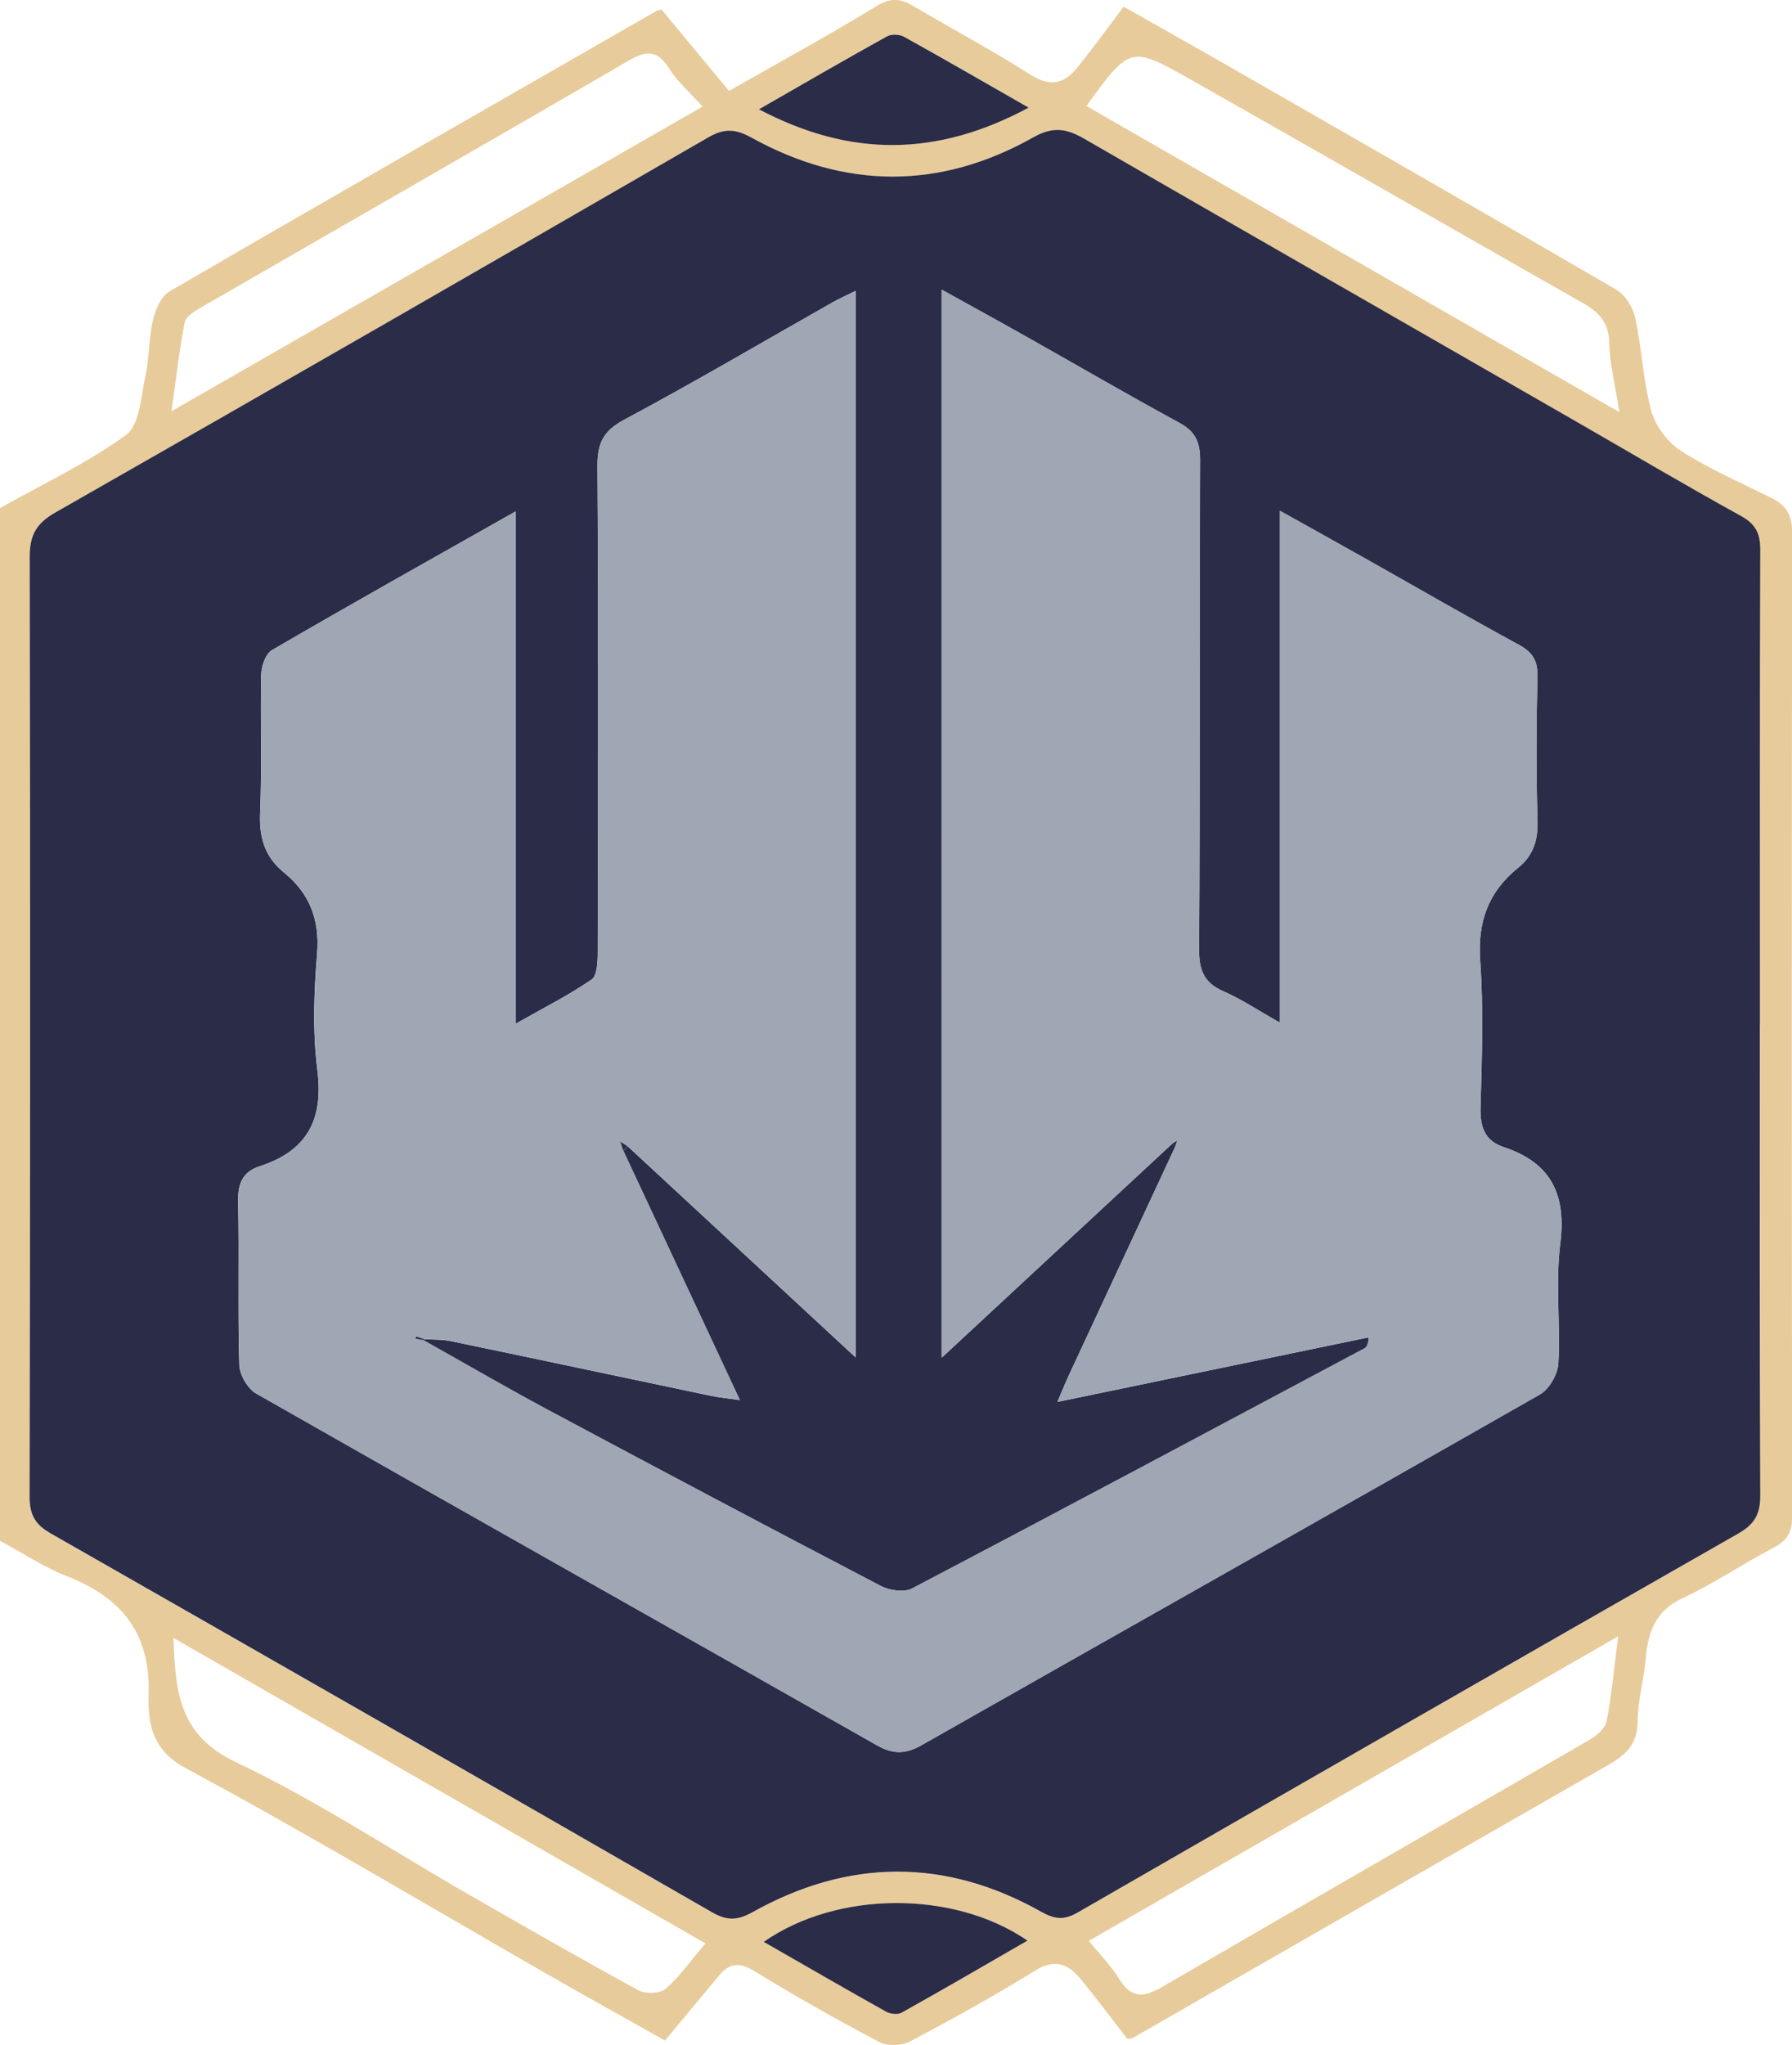
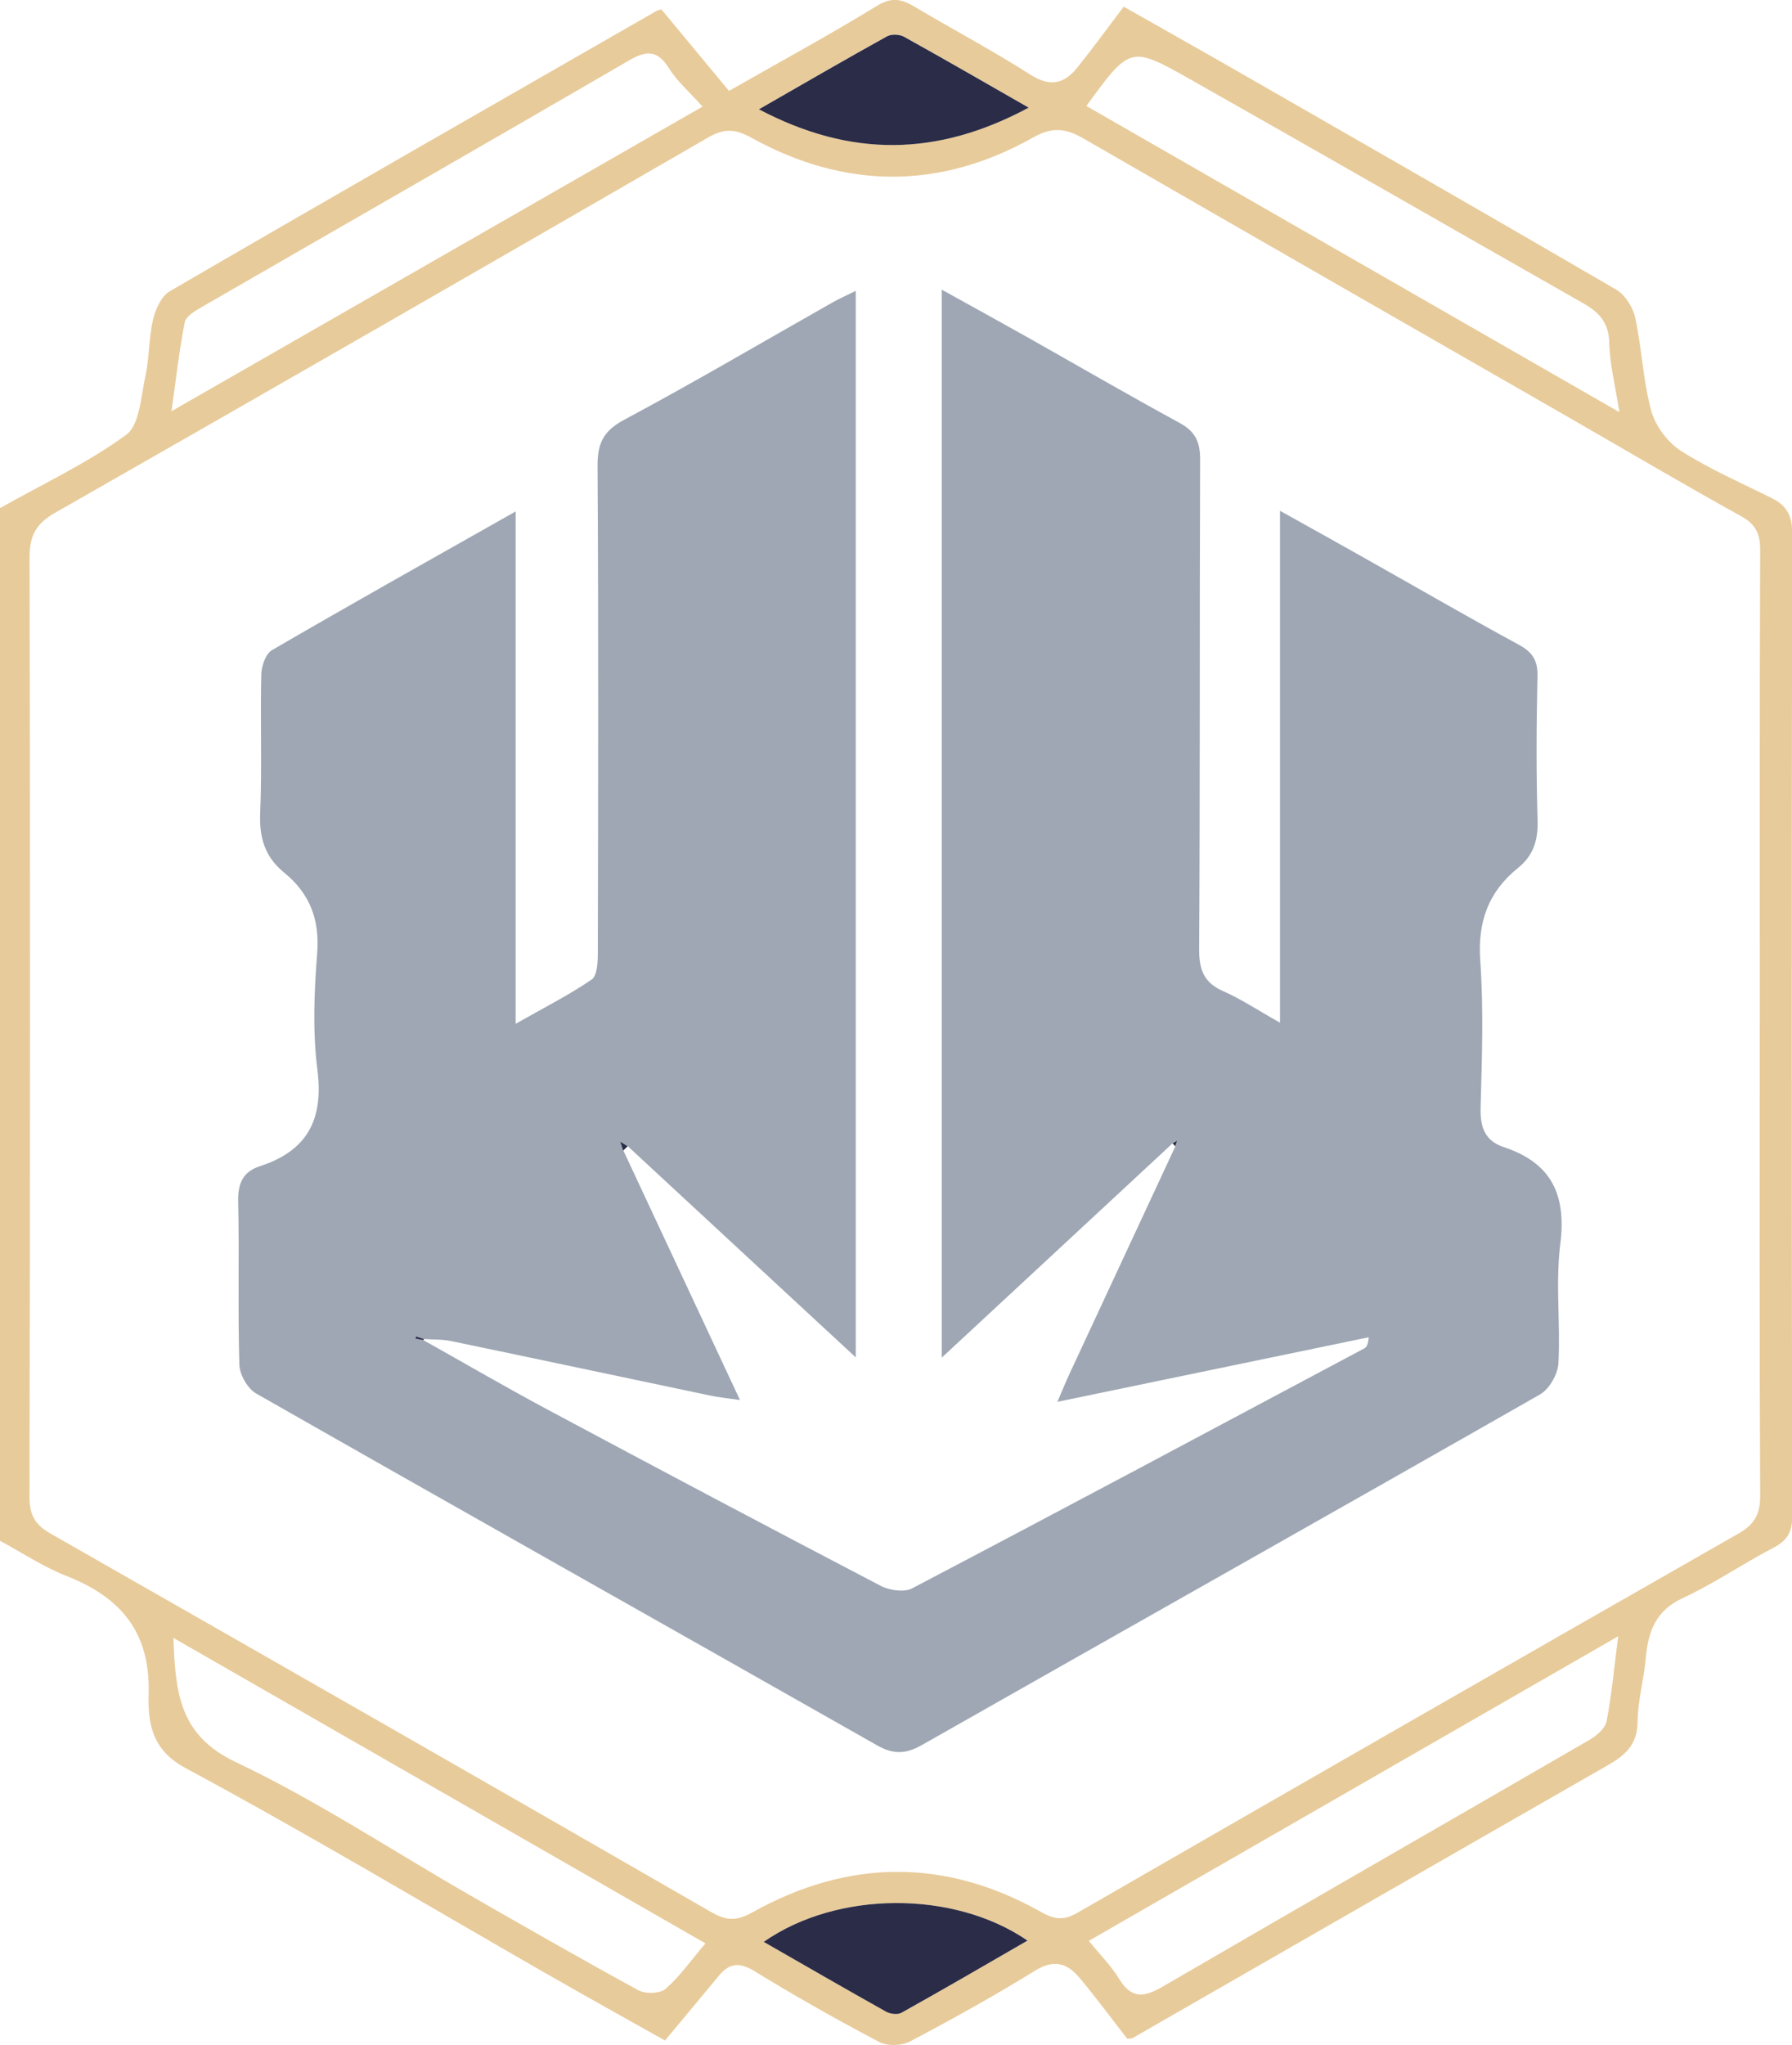
<svg xmlns="http://www.w3.org/2000/svg" id="Calque_2" viewBox="0 0 198.77 226.77">
  <defs>
    <style>
      .cls-1 {
        fill: #e8cb9a;
      }

      .cls-2 {
        fill: #9ea7b3;
      }

      .cls-3 {
        fill: #2a2c48;
      }
    </style>
  </defs>
  <g id="Calque_1-2" data-name="Calque_1">
    <path class="cls-1" d="M0,56.34c4.71-2.65,9.66-4.97,13.99-8.12,1.51-1.1,1.64-4.25,2.14-6.52.45-2.04.37-4.2.84-6.23.27-1.15.91-2.62,1.84-3.16C36.76,21.87,54.77,11.57,72.77,1.24c.17-.1.37-.12.6-.19,2.45,2.95,4.91,5.92,7.49,9.03,5.69-3.24,11.13-6.2,16.41-9.43,1.59-.97,2.67-.79,4.08.04,4.31,2.56,8.74,4.91,12.96,7.6,2.18,1.39,3.74,1,5.19-.8,1.69-2.1,3.27-4.28,5.14-6.75,3.58,2.03,7.22,4.07,10.84,6.14,14.61,8.38,29.23,16.75,43.78,25.23,1,.58,1.87,1.97,2.12,3.13.74,3.41.86,6.97,1.78,10.32.46,1.69,1.84,3.51,3.33,4.46,3.19,2.03,6.7,3.55,10.1,5.25,1.6.8,2.2,1.95,2.2,3.82-.06,36.36-.06,72.71,0,109.07,0,1.76-.58,2.69-2.13,3.49-3.38,1.75-6.54,3.95-9.99,5.54-3,1.39-3.85,3.67-4.11,6.61-.21,2.39-.9,4.75-.92,7.13-.02,2.51-1.36,3.7-3.29,4.8-17.58,10.06-35.13,20.16-52.69,30.24-.16.09-.38.06-.62.1-1.77-2.26-3.48-4.6-5.34-6.81-1.35-1.6-2.84-2.02-4.9-.74-4.52,2.79-9.17,5.37-13.87,7.85-.92.48-2.51.53-3.41.05-4.7-2.47-9.33-5.09-13.85-7.86-1.64-1-2.75-.9-3.9.48-1.92,2.3-3.83,4.6-6.01,7.22-4.24-2.39-8.76-4.89-13.24-7.46-13.31-7.63-26.48-15.51-39.98-22.77-3.86-2.08-4.13-5.23-4.05-8.21.18-6.86-3.09-10.69-9.09-13.06C4.81,173.75,2.46,172.17,0,170.85,0,132.68,0,94.51,0,56.34ZM195.2,113.69c0-17.57-.03-35.14.04-52.72,0-1.83-.51-2.85-2.16-3.76-6.25-3.45-12.4-7.09-18.59-10.65-18.08-10.38-36.17-20.74-54.23-31.16-1.94-1.12-3.42-1.42-5.66-.16-10.33,5.82-20.87,5.77-31.24.04-1.83-1.01-3.05-1.06-4.82-.03C54.43,29.19,30.3,43.07,6.11,56.86c-2.14,1.22-2.83,2.55-2.83,4.93.07,34.74.06,69.48-.01,104.23,0,1.99.65,3.07,2.32,4.02,24.46,13.95,48.9,27.92,73.3,41.98,1.7.98,2.83,1,4.57.03,10.63-5.94,21.4-6.03,32.04-.03,1.53.87,2.55.92,4.04.06,24.4-14.06,48.83-28.08,73.29-42.03,1.8-1.03,2.42-2.16,2.41-4.23-.09-17.37-.05-34.74-.05-52.11ZM179.5,181.43c-19.79,11.38-39.14,22.51-58.73,33.78,1.3,1.6,2.51,2.8,3.37,4.22,1.39,2.28,2.81,2.03,4.87.83,15.74-9.16,31.54-18.21,47.3-27.34.79-.46,1.74-1.27,1.89-2.05.57-2.91.83-5.88,1.29-9.43ZM120.5,11.75c19.54,11.22,39.04,22.42,59.12,33.95-.46-3-1.07-5.32-1.12-7.66-.04-2.25-1.12-3.42-2.9-4.42-14.55-8.27-29.05-16.61-43.62-24.85-6.6-3.73-6.65-3.64-11.48,2.98ZM77.93,11.82c-1.49-1.66-2.82-2.8-3.71-4.22-1.25-2-2.42-2.07-4.41-.92-15.77,9.17-31.61,18.23-47.4,27.35-.74.43-1.78,1.02-1.91,1.68-.6,2.95-.92,5.96-1.48,9.89,20.14-11.55,39.38-22.58,58.91-33.78ZM78.25,215.49c-19.69-11.3-39.15-22.47-59.01-33.87.21,6.14.68,10.81,6.9,13.76,9.01,4.28,17.41,9.85,26.09,14.83,6.17,3.54,12.34,7.08,18.59,10.48.78.43,2.4.37,3.01-.16,1.57-1.36,2.78-3.12,4.42-5.04ZM114.11,11.93c-4.98-2.85-9.38-5.4-13.83-7.86-.5-.28-1.41-.32-1.89-.05-4.64,2.58-9.24,5.24-14.21,8.09,10.16,5.35,19.75,5.29,29.93-.19ZM84.72,215.32c4.6,2.64,9.08,5.23,13.59,7.75.45.25,1.26.36,1.68.12,4.63-2.59,9.22-5.27,13.99-8.01-8.2-5.62-21.15-5.53-29.25.14Z" />
-     <path class="cls-3" d="M195.2,113.69c0,17.37-.04,34.74.05,52.11.01,2.07-.61,3.2-2.41,4.23-24.46,13.95-48.89,27.98-73.29,42.03-1.49.86-2.5.8-4.04-.06-10.65-6-21.41-5.91-32.04.03-1.74.97-2.87.95-4.57-.03-24.4-14.05-48.84-28.03-73.3-41.98-1.67-.95-2.32-2.03-2.32-4.02.07-34.74.08-69.48.01-104.23,0-2.38.69-3.71,2.83-4.93,24.19-13.78,48.32-27.67,72.43-41.6,1.77-1.02,2.99-.98,4.82.03,10.37,5.73,20.92,5.78,31.24-.04,2.24-1.26,3.72-.96,5.66.16,18.06,10.41,36.15,20.78,54.23,31.16,6.19,3.56,12.34,7.2,18.59,10.65,1.65.91,2.16,1.93,2.16,3.76-.07,17.57-.04,35.14-.04,52.72ZM130.06,126.78c.1.11.21.22.32.32-3.93,8.43-7.86,16.87-11.78,25.31-.39.83-.73,1.69-1.31,3.04,11.92-2.47,23.22-4.81,34.53-7.16-.06.87-.25,1.1-.5,1.24-16.7,8.9-33.4,17.82-50.16,26.61-.89.46-2.51.22-3.48-.29-12.34-6.44-24.64-12.96-36.91-19.52-4.65-2.49-9.21-5.15-13.82-7.73l.09-.11c.99.07,2,.02,2.97.22,9.58,1.99,19.15,4.03,28.73,6.04.98.21,1.98.3,3.32.5-4.47-9.57-8.7-18.61-12.93-27.65.17-.16.33-.33.5-.49,8.32,7.71,16.64,15.41,25.28,23.41V32.25c-1.06.52-1.86.88-2.62,1.31-7.68,4.35-15.29,8.83-23.07,12.99-2.32,1.24-2.96,2.62-2.95,5.12.11,17.98.07,35.96.03,53.94,0,1.03-.06,2.57-.68,3-2.49,1.72-5.22,3.09-8.43,4.91v-56.81c-9.31,5.26-18.21,10.25-27.03,15.38-.7.41-1.17,1.78-1.19,2.71-.11,5.12.09,10.25-.12,15.36-.11,2.73.52,4.86,2.66,6.6,2.82,2.3,3.96,5.19,3.66,8.96-.35,4.29-.51,8.69.03,12.94.7,5.52-1.15,8.96-6.4,10.66-1.88.61-2.44,1.93-2.39,3.93.14,6.02-.05,12.06.13,18.08.03,1.1.92,2.65,1.87,3.19,22.92,13.05,45.91,25.98,68.85,39,1.79,1.02,3.18,1,4.96-.01,22.85-12.98,45.76-25.86,68.59-38.89,1.03-.59,1.98-2.23,2.04-3.44.24-4.41-.34-8.89.21-13.24.7-5.47-1-9-6.26-10.74-2.15-.71-2.64-2.26-2.58-4.44.15-5.42.34-10.87-.04-16.26-.3-4.3.91-7.62,4.2-10.27,1.7-1.37,2.23-3.08,2.16-5.28-.16-5.32-.13-10.65-.01-15.97.04-1.76-.57-2.68-2.09-3.5-5.64-3.06-11.2-6.28-16.79-9.43-3.03-1.71-6.07-3.39-9.68-5.41v56.76c-2.46-1.39-4.29-2.62-6.29-3.49-2.18-.95-2.7-2.4-2.68-4.69.11-18.08.03-36.16.11-54.24,0-1.95-.52-3.12-2.27-4.08-5.73-3.11-11.36-6.39-17.04-9.59-3.01-1.7-6.05-3.36-9.35-5.19v118.43c8.79-8.16,17.2-15.96,25.61-23.77Z" />
    <path class="cls-3" d="M114.11,11.93c-10.18,5.47-19.77,5.54-29.93.19,4.97-2.85,9.57-5.52,14.21-8.09.49-.27,1.39-.23,1.89.05,4.44,2.46,8.84,5.01,13.83,7.86Z" />
    <path class="cls-3" d="M84.72,215.32c8.1-5.67,21.05-5.76,29.25-.14-4.76,2.75-9.35,5.42-13.99,8.01-.42.23-1.23.13-1.68-.12-4.51-2.52-8.98-5.11-13.59-7.75Z" />
    <path class="cls-2" d="M46.95,148.59c4.6,2.58,9.17,5.24,13.82,7.73,12.27,6.56,24.57,13.08,36.91,19.52.97.51,2.6.75,3.48.29,16.76-8.79,33.45-17.71,50.16-26.61.24-.13.43-.36.5-1.24-11.31,2.34-22.61,4.69-34.53,7.16.58-1.35.92-2.2,1.31-3.04,3.92-8.44,7.85-16.87,11.78-25.31.07-.21.13-.41.2-.62-.17.1-.34.2-.51.3-8.41,7.8-16.81,15.61-25.61,23.77V32.12c3.3,1.83,6.33,3.49,9.35,5.19,5.68,3.2,11.32,6.48,17.04,9.59,1.75.95,2.28,2.13,2.27,4.08-.07,18.08,0,36.16-.11,54.24-.01,2.3.51,3.74,2.68,4.69,1.99.87,3.83,2.11,6.29,3.49v-56.76c3.61,2.01,6.65,3.7,9.68,5.41,5.59,3.15,11.15,6.37,16.79,9.43,1.52.82,2.13,1.74,2.09,3.5-.12,5.32-.15,10.65.01,15.97.07,2.2-.46,3.91-2.16,5.28-3.29,2.65-4.5,5.97-4.2,10.27.38,5.4.19,10.84.04,16.26-.06,2.18.43,3.73,2.58,4.44,5.26,1.74,6.95,5.26,6.26,10.74-.55,4.35.03,8.83-.21,13.24-.07,1.2-1.01,2.85-2.04,3.44-22.83,13.02-45.73,25.91-68.59,38.89-1.79,1.01-3.17,1.03-4.96.01-22.94-13.02-45.93-25.94-68.85-39-.95-.54-1.83-2.08-1.87-3.19-.18-6.02,0-12.05-.13-18.08-.05-2,.51-3.32,2.39-3.93,5.25-1.7,7.1-5.14,6.4-10.66-.54-4.25-.37-8.65-.03-12.94.3-3.77-.83-6.66-3.66-8.96-2.14-1.74-2.77-3.87-2.66-6.6.21-5.11,0-10.24.12-15.36.02-.94.49-2.31,1.19-2.71,8.82-5.13,17.72-10.12,27.03-15.38v56.81c3.21-1.82,5.94-3.2,8.43-4.91.63-.43.68-1.97.68-3,.04-17.98.08-35.96-.03-53.94-.01-2.5.63-3.88,2.95-5.12,7.78-4.16,15.39-8.64,23.07-12.99.76-.43,1.56-.78,2.62-1.31v118.26c-8.64-8-16.96-15.7-25.28-23.41-.27-.17-.55-.35-.82-.52.11.34.22.68.33,1.01,4.23,9.04,8.46,18.09,12.93,27.65-1.34-.2-2.34-.29-3.32-.5-9.58-2.01-19.15-4.05-28.73-6.04-.96-.2-1.98-.15-2.97-.22-.29-.09-.58-.19-.88-.29-.02.08-.04.16-.06.25.28.05.56.1.85.15Z" />
    <path class="cls-3" d="M69.13,127.59c-.11-.34-.22-.68-.33-1.01.27.17.55.35.82.52-.16.16-.33.33-.5.49Z" />
    <path class="cls-3" d="M46.95,148.59c-.28-.05-.56-.1-.85-.15.02-.08.04-.16.06-.25.29.1.58.19.88.29,0,0-.09.11-.09.11Z" />
    <path class="cls-3" d="M130.06,126.78c.17-.1.34-.2.51-.3-.07.21-.13.41-.2.62-.11-.1-.21-.21-.31-.32Z" />
  </g>
</svg>